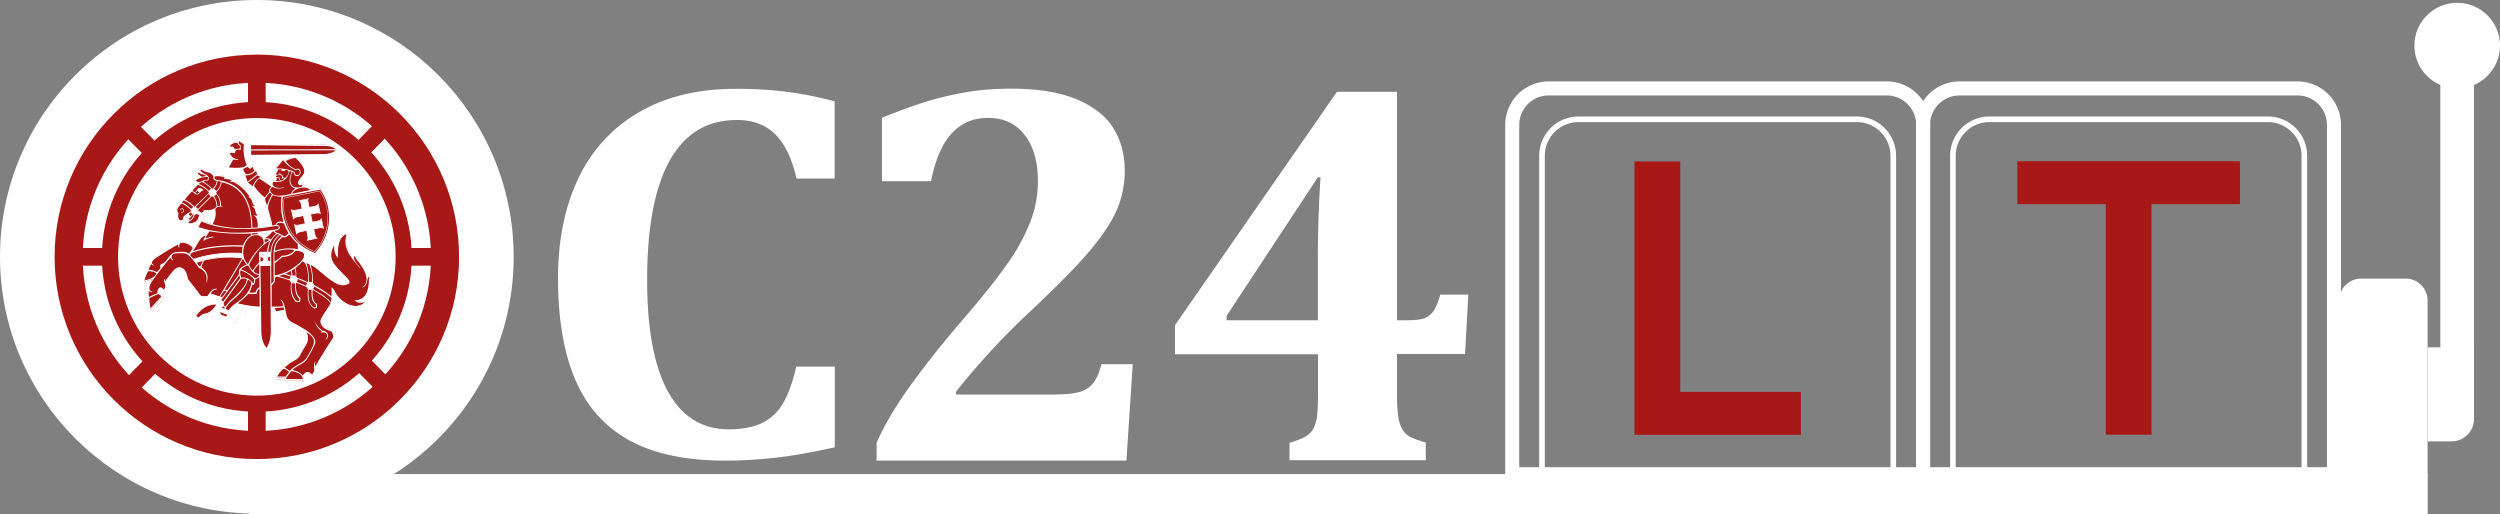
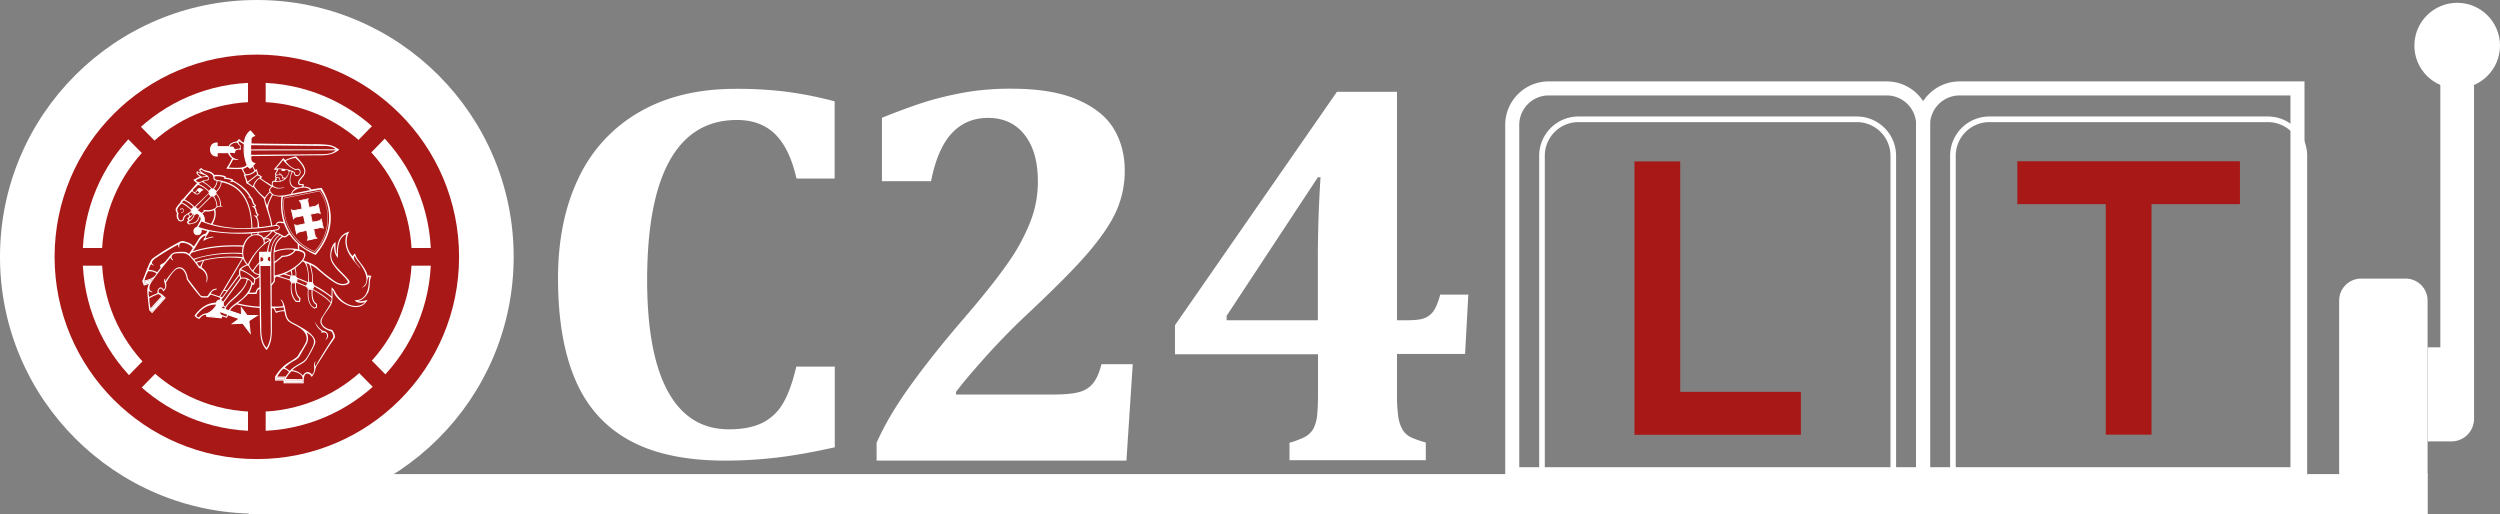
<svg xmlns="http://www.w3.org/2000/svg" id="Нове_лого" data-name="Нове лого" viewBox="0 0 1781.3 366.3">
  <rect x="0" y="0" width="1781.3" height="366.3" fill="#808080" stroke="none" />
  <defs>
    <style>.cls-1{fill:#fff;}.cls-2,.cls-3{fill:none;stroke:#fff;stroke-miterlimit:10;}.cls-2{stroke-width:4px;}.cls-3{stroke-width:10px;}.cls-4{fill:#a81817;}</style>
  </defs>
  <rect class="cls-1" x="177.3" y="337.8" width="1552.5" height="28.5" />
  <path class="cls-2" d="M1417.5,85h198.4a26,26,0,0,1,26,26V339.6H1391.5V111A26,26,0,0,1,1417.5,85Z" />
-   <path class="cls-3" d="M1396.3,63H1637a26,26,0,0,1,26,26V337.9H1370.2V89A26.1,26.1,0,0,1,1396.3,63Z" />
+   <path class="cls-3" d="M1396.3,63H1637V337.9H1370.2V89A26.1,26.1,0,0,1,1396.3,63Z" />
  <path class="cls-2" d="M1124.7,85H1323a26,26,0,0,1,26,26V339.6H1098.7V111A26,26,0,0,1,1124.7,85Z" />
  <path class="cls-3" d="M1103.5,63h240.8a26,26,0,0,1,26,26V337.9H1077.5V89A26,26,0,0,1,1103.5,63Z" />
  <rect class="cls-1" x="1738.8" y="58" width="24" height="190.5" />
  <path class="cls-1" d="M1682.4,198.5H1714a15.66,15.66,0,0,1,15.7,15.62V339h-63V214.2a15.66,15.66,0,0,1,15.62-15.7Z" />
  <path class="cls-1" d="M1729.8,247.5h33v50.9a16.09,16.09,0,0,1-16.08,16.1H1729.8Z" />
  <circle class="cls-1" cx="1750.8" cy="32.5" r="30.5" />
  <path class="cls-1" d="M750.3,281.1c8.4,0,14.7-.6,18.8-1.8a18.38,18.38,0,0,0,9.8-6.3c2.4-3,4.4-7.5,5.9-13.5h22.3l-4.5,68.7h-178V315.5q8.1-18.45,23.6-40.1T685.8,228q21-24.3,32-40.1a138.91,138.91,0,0,0,16.3-29.8,77.77,77.77,0,0,0,5.4-29c0-14.1-3.2-25.1-9.5-33.1s-15-12-26-12c-10.4,0-18.9,3.6-25.7,10.8s-11.8,18.6-14.9,34.3h-35V83.9c15.8-6.3,28.2-10.7,37.1-13.1a236.61,236.61,0,0,1,26.6-5.7,192.75,192.75,0,0,1,28.5-1.9c19,0,34.6,2.5,46.6,7.6S788,82.7,793.3,91.3s8.1,18.7,8.1,30.2a70.08,70.08,0,0,1-5.7,28.2q-5.7,13.05-19.8,29.7t-47.5,47.8c-10,9.6-19.3,19.3-28,29.1s-15.1,17.4-19.2,22.9v1.9Z" />
  <path class="cls-1" d="M918.7,315.5a59.66,59.66,0,0,0,10.9-4.1,15.25,15.25,0,0,0,6.2-5.9,27,27,0,0,0,2.7-9.7c.4-4,.6-8.9.6-14.9V252.4H837.2V231.7L952.6,65.4h42.8V228.2h5.9c6.2,0,10.6-.4,13.1-1.3a14.11,14.11,0,0,0,6.6-4.7c1.8-2.3,3.6-6.4,5.2-12.3h20l-2.3,42.3H995.4v28.5a108.36,108.36,0,0,0,.9,16.1,25.36,25.36,0,0,0,3.2,9.6,14.43,14.43,0,0,0,6.3,5.4,70.52,70.52,0,0,0,10.1,3.5v12.6H918.8V315.5ZM874,228.2h65V184.3c0-18.4.6-37.7,1.9-58H939L874,225Z" />
  <path class="cls-1" d="M594.7,72.2v55H567.5c-3.2-14.3-8.3-24.8-15.2-31.6s-16-10.1-27.2-10.1q-31.65,0-47.8,28.7t-16.2,85.2q0,52.5,14.8,79.5t43.5,27c9.7,0,17.7-1.6,23.8-4.6a35.25,35.25,0,0,0,14.7-13.9c3.7-6.2,6.8-14.9,9.5-26.2h27.4v57.5q-22,4.95-40.2,7.2a318.41,318.41,0,0,1-37.8,2.3c-27.7,0-50.4-4.7-67.9-14.2s-30.5-23.8-38.8-43-12.5-43.4-12.5-72.7q0-41.1,14.7-71.6a106.2,106.2,0,0,1,43.3-46.9Q484.25,63.3,524,63.3a279.85,279.85,0,0,1,36.6,2.1A269.26,269.26,0,0,1,594.7,72.2Z" />
  <circle class="cls-1" cx="183" cy="183" r="183" />
  <circle class="cls-4" cx="183" cy="183" r="144.1" />
  <circle class="cls-1" cx="183" cy="183" r="124.1" />
  <circle class="cls-4" cx="183" cy="183" r="110.4" />
  <rect class="cls-4" x="176.7" y="54.3" width="12.6" height="257.3" />
  <rect class="cls-4" x="54.3" y="176.7" width="257.3" height="12.6" />
  <polygon class="cls-4" points="279.5 271.7 270.6 280.7 86.5 94.3 95.4 85.3 279.5 271.7" />
  <polygon class="cls-4" points="87.7 271.6 96.5 280.7 278.4 94.4 269.5 85.3 87.7 271.6" />
-   <circle class="cls-1" cx="183" cy="183" r="98.9" />
  <path class="cls-4" d="M1164.58,115h32.6V279.23h86V309.8h-118.6Z" />
  <path class="cls-4" d="M1500.4,145.47h-63V114.9H1596v30.57h-63V309.71h-32.6Z" />
  <path id="path8" class="cls-4" d="M254.24,214.18c11.44-2,7.63-14.77,9.94-17.34a1.87,1.87,0,0,0-2.54.47c-.57-6.19-6.7-10.66-8.83-16a5.72,5.72,0,0,0-1.51,2.23,18.42,18.42,0,0,1-3.66-17.75c-5,1-7.28,6.7-7.4,16.31-1.68-2.34-1.86-5.43-1.91-8.59-2.27,4.06-4.12,8.15-1,13.84a70,70,0,0,0,8.52,9.63c1.17,1.3,4.06,3.42,1.59,5a10.07,10.07,0,0,1-8.2-.85,81.69,81.69,0,0,1-13.6-10.58,34.07,34.07,0,0,0-10.19-4.94c1.4-2.34,3.07-4.72.08-6.52l-2.94-1v-4.37a55.26,55.26,0,0,0,11.93,6.84c12.16-12.89,14.16-29.34,4.3-46.39l-7.08,1.2c-1.09-1.84-3.48-2.26-6.05-2.47a1.94,1.94,0,0,0,.24-1.71c-6.67.92-1.14-4.72-.14-6.07,1.83-2.48,1.67-4.4.43-6.58a31.63,31.63,0,0,0-5.31-6.65,19.27,19.27,0,0,0-7.88,2.39l-1.51-1c-1.83,2.2-3.86,4.75-5.69,6.95a10.19,10.19,0,0,0,2.13,0,8.53,8.53,0,0,1-1.61,3.09.91.91,0,0,0,.4,1.2,1.25,1.25,0,0,0-.08,1.75,5.34,5.34,0,0,1-.66,2.71,1.74,1.74,0,0,0-1.5.31c-.57.45-.9,1.38-.38,3l-.48.24c-3-2-6-3.88-8.62-5.86.37-.22.85-.53,1.22-.74-.93-.53-1.81-1.26-2.74-1.8-.26-1.11-.63-2.22-.89-3.34-.35.19-.64.58-1,.76l-1.76-3.5,1.36-1.51c-2.34-.82-2.68-3.11-2.46-5.81l50.92-.72c4.31-.25,8.28-.91,10.66-3.5-2.46-2.42-6.36-3.4-11.14-3.5l-50.52-.32c-.12-2.57-.15-5.4,2.59-6.2l-3-2.87c-2.53,1.13-3.62,4.81-4.4,8.5-1.24-.64-2.39-1.58-3.64-2.21-.69-.11-.85.67-1.11,1.27a6,6,0,0,0-6.05,3.26h-8.27l-.12-2.66c-6.09.46-5.83,9,0,9.18l.14-2.45,8.21,0a11.27,11.27,0,0,0,2.71,4.38,60.62,60.62,0,0,1-3.42,6.6,82.13,82.13,0,0,0,10.26.48,19.4,19.4,0,0,0,2.34,4.3c-.29.1-.53.21-.83.31a14.55,14.55,0,0,1,1.75,5.34l4.2,3,.69-.31a36.46,36.46,0,0,0,7.61,8.27c1.32,6.7,4.36,13.81,5.33,19.9a73.7,73.7,0,0,1-9.39,1.26,16.7,16.7,0,0,0-1.91-8.11,1.93,1.93,0,0,0,1.67-.88c-2.3-1.91-1.46-4.33-3.1-5.89l.87-1c-1.79-1.26-1.47-4.23-3.42-5.89-4.5-7.58-8.74-9.78-13-11.54,0-.31-.05-.63-.08-1a22.35,22.35,0,0,0-5-1l-.08-1a15.58,15.58,0,0,0-7.8-.72c-1.83-3.33-6.44-2.68-8.83-4.85-2.46.55-.71,2.19.4,3.29-.95-.19-2.46-.83-3.27-1.06-.61,1,.18,2.1,2.39,3.26l-4.22,2.39c.09.86,1,1.55,2.31,2.14l-4.69,5.34-5.49,6.36-2.15,2.39-2.71,3.42c-.87,1.27-.55,2.54.32,3.82-.16,1.7-.61,3.35,1,5.33a2.25,2.25,0,0,0,2.94-.24c.21-.77.42-1.54.64-2.31l2.7-2.22c.51.69,1,1.38,1.52,2.06L134,155.62l.72,1.43-.88.72c-.41,2,1,1.84,2.15,1.35,3.2-.27,5.55-1.67,6.05-5.57a3,3,0,0,1,1.27,3.26c-.85,1.7-1.7,3.39-2.54,5.09a2.71,2.71,0,0,0-2.49,2.51,2.4,2.4,0,0,0,2,2.74,2.78,2.78,0,0,0,2.81-1.43,3,3,0,0,0,.08-2.86l5.33,1.51L147,167.15c-2.17.15-4.07,1.38-5.57,4.22l-3.18,4.85a14.34,14.34,0,0,0-5.37-3.2,9.08,9.08,0,0,0-2.81-.65,6,6,0,0,0-3,1.07L109.59,184a7.23,7.23,0,0,0-2.15,2.87q-2.67,6.65-5.33,13.29c.23.87.47,1.74.71,2.62l4.06-1.11a18.9,18.9,0,0,0-1.21,4.49,24.58,24.58,0,0,0,.12,5.88c.31,2.84.5,5.67.85,8.48.58.67,1.17,1.33,1.75,2l9.07-10.26a10.65,10.65,0,0,0-1.87-1.82,15.08,15.08,0,0,0-2.82-1.6c-.47-2,.27-3.49,1.44-3.58a3,3,0,0,1,2.38,1.51c1.64-1.46,1.92-3.48,1.27-5.89a84.52,84.52,0,0,1,5.64-7.47c1.27-1.49,2-2.46,4.06-2.62,2.31-.18,3.43,1.21,4.44,3a12.68,12.68,0,0,1,1.53,4.91l8.76,11.3a3.17,3.17,0,0,0,2.23,1.36,11.14,11.14,0,0,0,2.94-.08,3.58,3.58,0,0,0,2.23-2.15l7,2.46,1.11.56-.63,1.59a3,3,0,0,0-3.11,2.31c-5.78.39-10.85,3-14.88,8.75l2.47,1.83a6.31,6.31,0,0,1,5.57-3c0,.5.05,1,.08,1.51l10.19,1c.15-.46.31-.91.47-1.36,1.14.32,2.33.74,3.47,1.06.32-.59.59-1.27.91-1.85l8.19,2.86c-1.56,1.17-3.48,2.49-5.05,3.65,2.42-.1,5.19-.36,7.6-.47l5,6.77-1-8.44,5.81-3.58c-2.31-.08-4.62-.06-6.93-.14-1.32-1.85-2.65-3.81-4-5.67l.15,5.25-8.67-2.94a11.72,11.72,0,0,1,5.33-5.17,76.13,76.13,0,0,0,16.71,2.7q.16,8.16.32,16.32c-.06,4.78.89,9.28,4.06,13.12,2.59-3.29,3.54-7.79,3.58-13l-.24-16.55c.86,0,1.75.15,2.07.79.17.34.37.7.59,1.08.9,1.57.67,1.56,2.36,1.17a26,26,0,0,1,4.83-.65,11,11,0,0,0,1.86,6.12,10.42,10.42,0,0,0,5.14,3.64,35.06,35.06,0,0,1,7.66,5.28c1.08,2.36,1.75,4.75.95,7.24-1.7,3-3.36,6.06-5.26,9a8.31,8.31,0,0,1-3,3.28c-5.2,3.15-11,6.8-13.58,12.42-.11.88-.21,1.76-.32,2.63l6-.16v1.83l13.61.08c0-1.43,0-2.86.08-4.3q2-5.07,6-.87a9.22,9.22,0,0,0,2.47-6q6-9.51,12-19a5.81,5.81,0,0,0,1.26-2.82,3.65,3.65,0,0,0-1.14-3.42c-1.23-1.12-3.21-1.63-4.89-2.35a6,6,0,0,1-3.26-4.69c.56-4.52,5.07-8.38,7.32-13.05a40,40,0,0,0,.61-10.14c.44.19,1,.44,1.23.93,3.34,8.1,15.89,16.44,23.16,7.57a9.26,9.26,0,0,1-6.86-.19ZM151,159.72l-5.28-1.61c.38-2.36,0-4.47-1.86-6l2.06-2.16a29.91,29.91,0,0,0,7-.7,14.72,14.72,0,0,1-1.9,10.5Zm36.9,10.11a6.93,6.93,0,0,0-4.1-2.83l.24-1.67,10-1.05A18.36,18.36,0,0,1,187.89,169.83Z" />
  <path id="path10" class="cls-4" d="M202.35,141.18l25.49-5.09c7.56,11.12,8.71,29.83-3.71,43.07-14.93-6-23.56-20.06-21.78-38" />
  <path id="path12" class="cls-4" d="M222.55,202.72c.1-5.4.26-11.19-2-14.83-1.09-.41-1.82-.92-2.92-1.33,2.33,4.22,2.36,9.58,2.16,14.8a94.31,94.31,0,0,0-9-3.73,15.58,15.58,0,0,0-.62-7.15,25.75,25.75,0,0,0,6.4-6.68c.93-1.92,1.09-3.7-1.52-5a11.73,11.73,0,0,0-5-1c-1.16,3.07-4.42,4.43-9.11,4.61l-5.66,4.7q.09,4.82.16,9.63l1.67-.41c3.59,1,7.53,2.22,10.62,3.31-.37,4.51-1,9.54,3.05,15l2.61-.06.15-2.2c-3-3-3.16-7.48-3-11.74q4.91,1.83,9,3.8c-.26,6.41-.22,12.22,4.22,14.9l1.64-.61-.06-2.15c-3-1.26-3.2-5.63-3-10.77,5.91,3.09,10.42,6.4,13.47,10,.26-1.35.51-2.69.77-4a90.38,90.38,0,0,0-14.12-9ZM202,194.78a36,36,0,0,0,5.23-2.41,17,17,0,0,1,.67,4.27c-1.59-.51-4-1.3-5.9-1.86Z" />
  <path id="path14" class="cls-4" d="M181.47,198.62a6.36,6.36,0,0,1-.79,3.74l-1.11-.45a25.37,25.37,0,0,1-2.62,6.7l5.57.06c.34-2,1.29-3.22,2.83-3.62l-.06-9.09a6.91,6.91,0,0,1-3.82,2.66" />
  <path id="path16" class="cls-4" d="M136.22,179.46l-1.28,2.35c1,1.06,1.95,2.12,2.92,3.19,10.2-4.18,22-5.33,34.94-4.21l.57,2.75-17,28c.61.31,1,.62,1.65.94q6.36-8.47,12.73-16.93l.18-3.28a9.77,9.77,0,0,1,5.57-3.55,61.82,61.82,0,0,1,11.72-15.07c-.06-5.84-3.18-6.81-7.16-6.42-4.23,1.19-6.41,4.27-7.64,8.23a100.56,100.56,0,0,0-37.21,4" />
  <path id="path18" class="cls-4" d="M143.38,157.4l-2.58,4.77c15.74,4.91,34.54,5.35,56.12,1.71,4-.92,1.85-3.59-.31-3.2-20.61,3.88-38.26,2.63-53.23-3.28" />
-   <path id="path20" class="cls-4" d="M131.05,142.13l-2,2.11a21.15,21.15,0,0,1,7.21,5c1.45-1.82,3.08-2,4.6-.07,3.33-3.22,6.5-6.53,9.82-9.75.49,0,.86.11,1.34.11a14.19,14.19,0,0,1,2.55,7.69,9.58,9.58,0,0,1,2.59-.66c0-4.2-1.33-7-3.48-8.85.05-.49.11-1,.16-1.46a8.75,8.75,0,0,0,3.73-7.06,4.15,4.15,0,0,0-2.92-.65,7.81,7.81,0,0,1-3.45,6.09,28.47,28.47,0,0,0-7.05-5.48,6,6,0,0,0-3.19,1.66,27.83,27.83,0,0,1,8,5.52c-.05.44-.14.69-.19,1.12-3.38,3.22-7,6.83-10.33,10.05-2.61-2.3-4.94-4.29-7.46-5.4" />
  <path id="path22" class="cls-1" d="M154.48,217.77a20.27,20.27,0,0,1-7.42,6.11c.09.46.18.91.26,1.37l10.06,1.05.42-1.21a4.66,4.66,0,0,1-1.31-3.1l14.08,5.2-4.87,3.46,7.39-.37,5.08,6.93-1-8.45,5.81-3.83-7.07.11L172,219.31l.1,4.94-15.71-5.09c.05-.21.11-.13.32-.13a2.41,2.41,0,1,0-2.52-2.4,2.34,2.34,0,0,0,.3,1.14" />
  <path id="path24" class="cls-1" d="M227.59,162.31l-4.1.88,1,4.52a2.58,2.58,0,0,0,1.47,2l-7.06,1.56a2.7,2.7,0,0,0,.53-2.36l-1-4.69-5.3,1.11a2.88,2.88,0,0,0-1.85,1.34L210,160.18a2.49,2.49,0,0,0,2,.37l5.49-1.09-1.3-5.85-5.14,1a2.86,2.86,0,0,0-1.93,1.43l-1.41-6.44A3.19,3.19,0,0,0,210,150l5.26-1.06-.83-4.18A3.28,3.28,0,0,0,213,143l6.64-1.38a2.55,2.55,0,0,0-.27,2.25l.83,4,4.12-.92a3.23,3.23,0,0,0,2.38-1.54l1.45,6.71a2.77,2.77,0,0,0-2.38-.46l-4.51.93,1.15,5.66,4.64-.94a2.25,2.25,0,0,0,1.88-1.28l1.43,6.51a3.32,3.32,0,0,0-2.77-.23" />
  <path id="path26" class="cls-1" d="M140.85,162.17a2.49,2.49,0,1,1-2.48,2.49,2.49,2.49,0,0,1,2.48-2.49" />
  <path id="path28" class="cls-1" d="M140.13,152c1.85,1,3.4,2.29,3.32,5.22l2.41,1q.21-6.17-4.86-7.87a1.48,1.48,0,0,0,0-.21,2.38,2.38,0,1,0-.88,1.86" />
  <path id="path30" class="cls-1" d="M151.4,134.68a2.39,2.39,0,1,1-2.38,2.39,2.39,2.39,0,0,1,2.38-2.39" />
  <path id="path32" class="cls-1" d="M178.25,119.54c-5.4-2.62-5.84-22.83.06-26.14l2.81,3c-.65.42-2.23.85-2.31,2.7l-.24,14.31c.06,1.62,2.05,2.67,2.83,3Z" />
  <path id="path34" class="cls-1" d="M154.74,110.83c-6.52-.58-5.82-8.53-.12-8.59l0,2.32,11.23.08a6.69,6.69,0,0,1,1.35,3.81l-12.52-.06Z" />
  <path id="path36" class="cls-1" d="M209.19,196.48a2.46,2.46,0,1,1-2.46,2.46,2.46,2.46,0,0,1,2.46-2.46" />
  <path id="path38" class="cls-1" d="M221.06,201.08a2.46,2.46,0,1,1-2.46,2.46,2.46,2.46,0,0,1,2.46-2.46" />
  <path id="path40" class="cls-1" d="M185.3,179.68h7.63c0,.92,0,1.83.07,2.74-3.21,0-3.35,3.78,0,4.08,0,.81-.05,1.63-.07,2.45l-7.66.14c0-.78,0-1.56-.08-2.34,3.78-.4,3.9-4.17.11-4.22,0-.95,0-1.9,0-2.85" />
-   <path id="path42" class="cls-1" d="M137.89,184.73,139.6,187c8.57-2.5,17-5.07,34-3.29-.23-.95-.46-1.9-.7-2.85a82.77,82.77,0,0,0-35,3.92" />
  <path id="path44" class="cls-1" d="M103.1,202.49c-.18-.54-.35-1.09-.53-1.64l6.14-2a17.7,17.7,0,0,1-2,2.47l-3.63,1.22Zm12.52,9,1.33,1.21-8.51,9.59-1.37-1.33S115.62,211.45,115.62,211.45Zm81.58,58.87v-1.41l5.91,0-.45,1.36Zm18.48,2H203.14v-1.46l12.54,0Z" />
  <path id="path46" class="cls-1" d="M224.24,179.39c12.95-13.55,10.89-33.19,3.63-43.48-8.12,1.63-17.39,3.46-25.51,5.1-1.77,9.17,1.39,30.41,21.88,38.38Zm-21.72-38.11,25.26-5C236.41,148.9,235,167.8,224.1,179c-16.58-6.67-23.35-23.14-21.58-37.7Zm24.09,28.52a3.47,3.47,0,0,1-1.9-2.45l-.87-4,3.85-.77a4.41,4.41,0,0,1,3.08.49c-.51-2.51-1.1-5.06-1.61-7.58a4.27,4.27,0,0,1-2.24,1.66c-1.34.35-2.84.58-4.19.85l-1.1-5.17,4.36-.88a3.65,3.65,0,0,1,2.61.79c-.56-2.63-1.16-5.32-1.72-8a3.39,3.39,0,0,1-2.4,1.9c-1.3.29-2.69.57-4,.81l-.79-3.69a3.22,3.22,0,0,1,.43-2.51l-7.47,1.62a3.92,3.92,0,0,1,1.63,2.21c.21,1.18.44,2.37.62,3.56l-4.65.92a4,4,0,0,1-3-.6c.54,2.55,1.21,5.35,1.74,7.9a3.13,3.13,0,0,1,2.32-2c1.53-.22,3.17-.65,4.69-.94l1.18,5.23-4.48,1a4.74,4.74,0,0,1-3.17-.51c.5,2.37,1.14,5.24,1.63,7.61a4.93,4.93,0,0,1,2.48-1.79l4.66-1,.84,4.14a3.78,3.78,0,0,1-.69,3l8.15-1.83Zm-7.84-5.87c-1.84.35-3.68.67-5.51,1a3.61,3.61,0,0,0-1.76,1c-.4-1.71-.73-3.66-1.13-5.38a3.76,3.76,0,0,0,2,.2c1.84-.35,3.67-.76,5.5-1.14-.47-2.16-.95-4.33-1.42-6.49-1.9.42-3.81.78-5.69,1.27a2.74,2.74,0,0,0-1.45,1c-.39-1.7-.78-3.67-1.17-5.37a2.86,2.86,0,0,0,1.62.26c1.94-.39,3.87-.82,5.8-1.23-.29-1.45-.59-2.9-.88-4.35a4.74,4.74,0,0,0-1.09-1.66l5.65-1.19a4.18,4.18,0,0,0-.13,2c.32,1.42.64,2.85.95,4.27l4.41-.9a3.61,3.61,0,0,0,2.13-1.28c.45,1.8.79,3.72,1.24,5.52a3.29,3.29,0,0,0-1.64-.23l-5.24,1.09q.67,3.1,1.33,6.21l4.67-1a4.75,4.75,0,0,0,2-1c.39,1.79.73,3.63,1.12,5.42a4.8,4.8,0,0,0-2-.1l-4.83,1c.32,1.49.61,3,1,4.48a3.79,3.79,0,0,0,1.2,2.07c-1.94.46-4,.9-5.92,1.35a3.3,3.3,0,0,0,.33-2.28c-.29-1.56-.67-3.1-1-4.65ZM262.1,209a17.45,17.45,0,0,0,1.34-6.43c.14-2,.18-4,1.22-5.7a2.65,2.65,0,0,0-2.78-.39c-1.49-6.9-7.78-10.84-8.83-15.87a4.54,4.54,0,0,0-1.77,1.94c-5.13-5.19-5.16-13.28-2.36-17.57-6.67,2.05-8.86,6.67-9,16.22-.88-1.66-.93-4.89-.81-8.78-2.81,2.07-3.76,6.38-3.77,9.55a11.06,11.06,0,0,0,1.7,5.92,41.14,41.14,0,0,0,5.88,7c.57.59,4.86,4.7,4.86,5.78,0,.86-.72,1.12-1.37,1.33-2.64.82-5.18.1-7.65-1.47-1.41-.9-2.75-2-4.11-3-2-1.46-3.86-3-5.76-4.59-1.35-1.1-2.56-2.43-4-3.44-2.3-1.67-5.85-2.9-8.72-4,1.43-2.62,1.69-4.23,1.18-5.32s-2.14-1.8-4.1-2.42c0-1-.14-2.2-.18-3.16a54.7,54.7,0,0,0,11.82,7.05c7.49-8.79,11.12-18,10.78-27.5q-.36-9.92-6.54-20.3c-2.41.32-4.8.71-7.21,1.16-1.35-1.74-3.51-2-5.56-2.06a4.84,4.84,0,0,0-.1-1.89c-.72.17-2.56.36-3-.49-.55-1.07,1.8-3.5,2.39-4.29a8.17,8.17,0,0,0,1.77-3.07,6.19,6.19,0,0,0-.17-3.18,13.08,13.08,0,0,0-2.48-4.25,52.91,52.91,0,0,0-3.83-4.4,37.47,37.47,0,0,0-7.65,2.65,8.38,8.38,0,0,1-1.52-1.44c-2.08,2.77-4.29,5.51-6.74,8.2a10,10,0,0,0,2.32.16,7.57,7.57,0,0,1-1.21,2.45.71.71,0,0,0-.07,1,.51.51,0,0,1,.18.66c-.1.19-.15.21-.24.39a.72.72,0,0,0,.27.9c.2.35-.08.62-.12,1s.08.33-.17.62a.67.67,0,0,0-.17.46c0,.37-.17.36-.51.38a1.86,1.86,0,0,0-.9.23c-.92.53-.77,2.3-.63,3.17-2.74-1.91-5.91-3.43-8-5.35l1.08-.79a13.74,13.74,0,0,0-2.88-1.85,19.49,19.49,0,0,0-1.18-3.75c-.35.2-.74.48-1.09.68-.43-.93-.81-1.94-1.24-2.87.59-.66,1.18-1.36,1.77-2.08-2.86-.31-3.62-2.14-2.95-5,16.49,0,32.87-.52,49.36-.52a30.07,30.07,0,0,0,5.94-.58,16.53,16.53,0,0,0,7.12-3.42,20.48,20.48,0,0,0-3.81-2.33,14.09,14.09,0,0,0-3.31-1.07,89.36,89.36,0,0,0-12.36-.53l-30-.34-13-.19c0-.66,0-1.33,0-2,0-1.18-.18-1.74.84-2.48a5.15,5.15,0,0,1,2-.83l-3.61-4.1a11.65,11.65,0,0,0-4.6,8.66,3.71,3.71,0,0,1-2.51-1.62c-.53-.54-1.23-.89-1.81-.17a8.27,8.27,0,0,0-.62,1c-2.55.5-5.31,1.28-5.92,3.44h-7.9v-2.58c-2.74-.06-4.33.91-5.06,2.85a6,6,0,0,0,.12,4.59c.68,1.53,2.09,2.56,4.94,2.63v-2.47h7.37a10.08,10.08,0,0,0,2.57,3.44.57.57,0,0,1,.14.56,42,42,0,0,1-3.75,6.63c-.26.23-.21.37.17.42a94.81,94.81,0,0,0,10.07.24.67.67,0,0,1,.7.38,20.09,20.09,0,0,0,1.92,3.45,3.91,3.91,0,0,1-.64.49,18.5,18.5,0,0,1,1.91,5.83,22.42,22.42,0,0,1,4.52,3l.53-.29a54.54,54.54,0,0,0,6.94,7.73,2.3,2.3,0,0,1,.68,1.35q.31,1.49.72,2.94c1.1,3.9,4.11,11.88,4.15,15.43-2.86.45-5.64.91-8.44,1.1-.14-2.58-.41-5.39-1.59-7.28a6.6,6.6,0,0,0,1.32-1.58c-2.16-1.75-1-3.7-2.64-5.4a5.61,5.61,0,0,0,.76-1.29c-2.33-1.19-1.71-4.7-3.68-5.94-2.4-5.34-8-9.21-13-11.91a1.25,1.25,0,0,0,.07-.66,21.32,21.32,0,0,0-5.07-1.22,2.9,2.9,0,0,0-.19-1,19.34,19.34,0,0,0-7.92-.88,7.47,7.47,0,0,0-2.83-2.33c-2.13-.95-4.84-.61-6.39-2.65a4.48,4.48,0,0,0-1.44,1c-.51.68.72,1.84,1.09,2.41a12.38,12.38,0,0,1-2.7-1.13,1.78,1.78,0,0,0-.17,2,10.49,10.49,0,0,0,2.08,1.8c-1.47.73-3.09,1.62-4.56,2.35a7.6,7.6,0,0,0,2.62,2.25c-3.31,3.83-6.67,7.58-10,11.4a4.37,4.37,0,0,0-2,2.77,14.45,14.45,0,0,0-3,3.76,2.74,2.74,0,0,0,.22,2.7,2,2,0,0,1,.28,1.84,5.23,5.23,0,0,0,.84,3.74,2.23,2.23,0,0,0,2.93,1,1.81,1.81,0,0,0,1.43-1.53,4.55,4.55,0,0,1,2.75-3.31,6.59,6.59,0,0,1,1,1.43c0,.33-1.21,1.16-1.47,1.39l.61,1c.16.27.22.42,0,.64-.75.66-.94.87-.54,1.68a1.54,1.54,0,0,0,2.1.86c1.24-.42,2.54-.41,3.78-1.12,1.79-1,2.38-2.47,2.87-4.44,1,1.14,1.06,2.28-.37,4.56-.52,1-1.09,1.93-1.57,2.9a3.14,3.14,0,0,0-2.14,4.43,2.74,2.74,0,0,0,2.65,1.52,3,3,0,0,0,2.18-1,3.47,3.47,0,0,0,.64-3l4,1c-.31.59-.61,1.18-.91,1.77a8,8,0,0,0-5.33,4.15,41.76,41.76,0,0,1-3.35,5.06c-2.07-2.29-4.15-2.86-6.22-3.49a4.08,4.08,0,0,0-3.53.11,149,149,0,0,0-19.57,12,7.14,7.14,0,0,0-1.52,2c-.53,1-1,2.07-1.41,3.09-1.53,3.38-2.84,7.44-4.44,11.05.4,1.12.79,2.07,1.18,3.19l3.51-1.18a24,24,0,0,0-1,3.48c-.31,2.91.69,9.16,1.25,15.18.73.7,1.39,1.46,2.12,2.15q4.86-5.43,9.73-10.87a23.28,23.28,0,0,0-3-2.74c-.6-.47-1.18-.5-1.75-.9s-.41-1.26-.25-1.83c.53-1.79,2.5-1.65,3.14.82a5.4,5.4,0,0,0,2.27-4.4c0-.59-.21-1.17-.16-1.75a1.32,1.32,0,0,1,.46-.91c1.26-2.12,3.61-6.14,6.09-8.14a4.63,4.63,0,0,1,2.58-1.18c1.9-.1,3.24,1.26,4.12,2.82a13.83,13.83,0,0,1,1.46,4.91,122,122,0,0,0,9,11.64c.9,1,1.27,1.42,2.74,1.4l3-.05a1.88,1.88,0,0,0,.52-.2,7.43,7.43,0,0,0,1.39-1.51,1,1,0,0,1,.8-.31c2.75,1.06,5,1.61,5.91,2.11.76.41.42.85,0,1.42a2.67,2.67,0,0,0-2.57,2.09c-6,.29-10.7,3.46-14.52,8.32-.54.69-1,1.09-.18,1.72A6.9,6.9,0,0,0,142,227.3c.93-1.24,3-3.48,4.89-2.89,0,.39,0,1,.08,1.4l11,1.07.31-1.42,3.4,1c.26-.51.59-1.27.84-1.78l7.28,2.49-5.3,3.87,8.37-.31,5.9,7.85-1.08-9.88,6.68-4.23-8.11,0-4.68-6.27.08,5.68L164,221.2c.78-1.75,2.76-3.16,4.69-4.29A95,95,0,0,0,185,219.45c.17,5.08.18,10.26.35,15.34.18,5.38.67,10.46,4.59,14.6,3.23-3.64,3.79-9.83,3.79-14.47V219.54c1.09-.09,1.55.58,2.09,1.82.42,1,.43,1.86,1.77,1.3a11.13,11.13,0,0,1,4.3-.9c.78,0,.9.26,1,1.07a13.51,13.51,0,0,0,1.45,4.58,5.51,5.51,0,0,0,1.53,1.76c1.85,1.41,4.28,2.36,6.63,3.77,2.91,1.75,6,4.52,6,8.21a7.07,7.07,0,0,1-.15,1.42,7.52,7.52,0,0,1-.56,1.63,56.13,56.13,0,0,1-2.92,5.08c-.33.49-.66,1-1,1.47-.53.79-.91,1.59-1.37,2.41a5.21,5.21,0,0,1-1.58,1.71c-1.9,1.38-4.21,2.74-6.37,4.14a28.13,28.13,0,0,0-5.79,5.43,33.72,33.72,0,0,0-2.77,3.94c0,.94,0,1.88.07,2.82h6l0,1.94h14.39a19.26,19.26,0,0,1,0-3.14c.17-1.6.66-4.13,2.86-3.82a3.88,3.88,0,0,1,2.75,2.44,12.24,12.24,0,0,0,2.64-5.32,8.87,8.87,0,0,1,1.52-3.77c3.12-4.6,5.91-9.42,9.07-14.11.9-1.26,1.75-2.53,2.63-3.8a3.21,3.21,0,0,0,.75-1.48c.15-1.3-.9-3.39-1.54-4.47-.52-.84-1.4-.75-2.25-1a9.08,9.08,0,0,1-2.35-.93c-1.7-1-3.6-2.74-3.44-4.86a6.76,6.76,0,0,1,.84-2.58c1.57-3.1,4-5.87,5.82-9,1.08-1.87,1-3.09,1.12-5.15a46.32,46.32,0,0,0,0-5c0-.26.13-.38.39-.16a1.44,1.44,0,0,1,.39.78,12.62,12.62,0,0,0,2.88,4.62,18.4,18.4,0,0,0,5.57,4.33c5.59,3,12.3,3.44,15.78-3.14a15.09,15.09,0,0,1-6.87,1,10.47,10.47,0,0,0,6.85-5.64Zm-41.68-20.58a29.16,29.16,0,0,1,1.93,12.72A3.26,3.26,0,0,0,220,201a35.06,35.06,0,0,0-1.68-13.53A16,16,0,0,1,220.42,188.42Zm.62,17.5a2.23,2.23,0,1,1,2.22-2.23A2.22,2.22,0,0,1,221,205.92Zm.92.52c0,4.57.07,8.64,3.25,10.69,0,.57-.1,1-.1,1.54l-1.27.44c-3.9-2.25-4.29-7.33-4-12.85a4.12,4.12,0,0,0,2.15.18Zm-3.71-2.77c-2.26-1-4.49-1.91-6.81-2.79a3,3,0,0,0,.6-2.13c2.28.93,4.77,2,7.05,2.93A2.49,2.49,0,0,0,218.25,203.67Zm.26-13.43a27.91,27.91,0,0,1,.87,10.8c-2.58-1.24-5-2.16-7.65-3.17A3,3,0,0,0,211,197a13.82,13.82,0,0,0-.56-6.09,30.84,30.84,0,0,0,5.12-4.65c1.92.6,2.39,2.26,2.93,4Zm-5.32,22.53c0,.56-.07,1.11-.1,1.67-.74-.06-1.37-.14-2.11-.2-2.62-3.12-3.75-7.24-3.1-12.58a3.3,3.3,0,0,0,2.35.14c-.12,5.46.63,8.84,3,11Zm-4-11.53a2.13,2.13,0,1,1,2.12-2.12A2.12,2.12,0,0,1,209.2,201.24Zm-2-4.15a3.39,3.39,0,0,0-.83,2c-2.5-.86-5.12-1.64-7.62-2.51a19.88,19.88,0,0,0,3.35-1.09C203.66,196,205.56,196.54,207.16,197.09ZM203.23,195c1.41-.54,2.57-1.29,3.88-1.9a8.26,8.26,0,0,1,.48,3.41C206.1,195.9,204.72,195.54,203.23,195Zm4.59-2.31a20.58,20.58,0,0,0,2.07-1.29,10.45,10.45,0,0,1,.66,5.26,3.29,3.29,0,0,0-2.26-.28,13.35,13.35,0,0,0-.47-3.69ZM213.25,179c1.94.45,3.29,1,3.4,2.56.22,3.12-3.61,6.24-5.77,7.94a34.1,34.1,0,0,1-15.17,6.75c0-2.89,0-5.77,0-8.66l5.57-4.53c3.75-.11,7-1.13,9.26-4.43a14.79,14.79,0,0,1,2.75.37Zm-73.68,7.57-1.07-1.48c7.36-3.47,25.59-5.16,34-4l.45,2.09a87.14,87.14,0,0,0-33.36,3.41Zm5.07-.62a20.08,20.08,0,0,0-1.89,4c-1.28-.49-1.71-1.7-2.47-2.72A32.43,32.43,0,0,1,144.64,186Zm27.82-5.69a94.86,94.86,0,0,0-34.52,4.17c-.86-.95-1.58-1.65-2.49-2.72a15.3,15.3,0,0,0,1-1.54c11.82-4,24-4.93,36.48-4.4a15.91,15.91,0,0,0-.42,4.49Zm-2.05,15-8.52,11.47-1.91-.13,13.17-22.32a14.16,14.16,0,0,0,2.69,4.28,13.27,13.27,0,0,0-5.18,3.25,9.13,9.13,0,0,0-.25,3.45Zm-8.87,12.12-3.3,4.43-1.35-.51,2.7-4.09Zm9.08-11.23a10.6,10.6,0,0,0,.56,1.86L159,214.94a3.65,3.65,0,0,0-1.39-1.11c4.34-5.91,8.64-11.75,13-17.66ZM159,218.29l1.18.73-.52.92-1.69-.75a4.53,4.53,0,0,0,1-.9Zm.41-.8a4,4,0,0,0,0-1.79l12.26-17a5.47,5.47,0,0,1,4.21.35c-.52,3.21-2.37,5.75-4.5,8.16a63,63,0,0,1-5.42,5.3,28.53,28.53,0,0,0-5.39,5.94c-.41-.33-.78-.66-1.19-1ZM172,197.86a8.21,8.21,0,0,1-.69-5.24,23.56,23.56,0,0,1,9.64,6.16,4.3,4.3,0,0,1-.43,3.23c-3-3.92-5.81-4.57-8.52-4.15Zm7.79,4.92,1,.27a6.45,6.45,0,0,0,1-3.9,11.73,11.73,0,0,0,3-1.72l.09,7.29c-1.36.49-2.28,1.68-2.78,3.57a14,14,0,0,1-4.47.17A25.77,25.77,0,0,0,179.8,202.78Zm5-6.76a4.57,4.57,0,0,1-3,2.25,37.44,37.44,0,0,0-10-6.38,9.72,9.72,0,0,1,5-2.81C178.58,192.39,180.55,195.54,184.83,196Zm-4.12-2.75a23.36,23.36,0,0,1,4.06-5.33c0,2.37,0,4.86.06,7.23A5.2,5.2,0,0,1,180.71,193.27Zm-4.07-5a11.41,11.41,0,0,1-3.2-6.81c-.76-5.87,3.05-15.14,10.4-13.76,2.45.46,4.32,2.46,4.1,6a49.61,49.61,0,0,0-11.3,14.61Zm2.94-22c1.32-.15,2.61-.26,4-.4,0,.38-.1.62-.14,1a11.2,11.2,0,0,0-3.76.56c0-.37,0-.77-.06-1.15Zm8.35,3.18a5.93,5.93,0,0,0-3.72-2.49c.06-.33.12-.78.19-1.11l8.93-1a18.72,18.72,0,0,1-5.4,4.62Zm.6.44A15.76,15.76,0,0,0,194,165l.93-.1a6.07,6.07,0,0,0,1.79,1.56,27.41,27.41,0,0,0-3.77,4.3c-1.21-1.28-2.81-1.09-4.43-.86Zm3.57,1.14a19.45,19.45,0,0,0-3.39,2,10,10,0,0,0-.32-2.31C189.72,170.35,191.05,170.2,192.1,171.05Zm5.26-4.3a3.93,3.93,0,0,1,1.66.69c-3.46,2.23-5.48,6.27-6.3,12l-1.55,0c.4-5.08,2-9.43,6.19-12.63Zm1.63-.32c-1.05-.51-2.53-.69-3.19-1.69-.18-.32-.25-.59.43-.5a3.14,3.14,0,0,0,2.34-.68c1.91-1.52.16-3.19-1.51-3.29a2.31,2.31,0,0,1,2.8-1.44l2.48.33a40.38,40.38,0,0,0,3.46,7.14c-1.37.59-2.07,2.71-4,1.72a30.42,30.42,0,0,0-2.81-1.59Zm7.42.76a38.59,38.59,0,0,0,5.75,6.56c.05,1.21.1,2.61.15,3.83A32,32,0,0,0,196,178.66q-.15-5.81,5.61-9.88c2,1.38,3.34-1.25,4.82-1.59Zm-3.5,10.68c.78-.07,6.25-.44,6.53.55.15.52-.73,1.19-1.08,1.48a11.73,11.73,0,0,1-7.44,2.3,38.6,38.6,0,0,1-5.31,4.3l-.12-6.61a22.07,22.07,0,0,1,7.42-2Zm25.31-42.76c7.14,9.53,10.89,29-3.71,45.18-18.78-7-25-25.37-22.88-40l26.59-5.17Zm-7.27.36-12.73,2.58C209.07,134,218.57,132,221,135.47Zm-10.38-22.92c2.28,2.23,4.6,4.41,6,7.88a4.45,4.45,0,0,1-.93,4.65c-.7.92-1.55,1.79-2.22,2.75-.78,1.12-1.91,3.35.07,4a6.19,6.19,0,0,0,2.09.14c.11,1.22-1.51,1.38-2.52,1.53-6.52,1-7.5-5.47-4.54-10.86a1.52,1.52,0,0,1,1,.5,2.31,2.31,0,0,0,1.11,2.15,2.29,2.29,0,0,0,3-.94,2.72,2.72,0,0,0-.19-3.68,2.2,2.2,0,0,0-2.56-.06,14.62,14.62,0,0,1-7.26-5.85A19.91,19.91,0,0,1,210.57,112.55ZM196.67,120a67.55,67.55,0,0,0,5-5.93,23.69,23.69,0,0,0,9.09,7.23,1.9,1.9,0,0,1,2-.25,1.87,1.87,0,0,1,.59,2.69,1.76,1.76,0,0,1-2.42.9,2,2,0,0,1-.88-2c-3.31-1.86-7.82-2.72-13.37-2.64Zm.32,3.3a10.52,10.52,0,0,0,1.3-2.68c.77,0,1.7,0,2.47,0-.53.79-.17,1.09.4,1.2a9.35,9.35,0,0,0,1.44,0c.46,0,.85-.12.83-.3s-.46-.27-.63-.33c0-.08.09-.17.14-.26.93.12,2.32.11,2.68,1.19.5,1.5-1.58,4.07-2.66,4.82a1.52,1.52,0,0,0-1.38-.56c-.05-1.26-.52-2.15-1.93-2.24a.87.87,0,0,0-.31-1.06c-.38-.17-.5.08-.31.25.46.51.34.86.07,1s-.63-.09-1,0l-.48.14a.76.76,0,0,1-.76-.15C196.56,124,196.75,123.6,197,123.27Zm-.25,2.16a1.13,1.13,0,0,1,.72-.5,6.06,6.06,0,0,1,2.16-.19c1.48.21,1.56,1.22,1.3,2.3,0,.14-.24.52,0,.58s.29-.47.34-.55c.13-.26.4-.27.77-.13s.33.43.11.73a3,3,0,0,1-1.34.92,1.05,1.05,0,0,1-1-.14,1.75,1.75,0,0,1-.51-1.1c-.09-.76.1-1-.82-1-.47,0-2.33.1-1.75-.93Zm.27,1.91c-.08-.49.45-.6,1-.54.8.09.89.33.95.75a1.47,1.47,0,0,0,.45,1c.26.57-.86.6-1.19.6s-1.3-.05-1.51-.47c-.08-.16,0-.32.35-.47.15-.1.24-.19.25-.29S197,127.57,197,127.34Zm-1.18,6.47c1.86.84,4.17.35,6.41.08.38-.15.37-.27,0-.34-2.48.34-5,.6-7-.76a2,2,0,0,1-.2-3.33c6.4,1.09,9.82-1.94,11.38-7.61a5.2,5.2,0,0,1,1.42.55c-2.77,7.09-1.46,10.66,2.63,11.81a7.56,7.56,0,0,0-3.07,3.91c-10,2.52-12.86.93-14.42-1.39-.93-1.39-.42-2.18.41-3,1-1,1.31-.39,2.43.12Zm34.28-24-51.16.47,0-3.11c20,0,40.22-.13,60.25-.1-2.35,2.25-6,2.71-9.07,2.74ZM231,104c2.77,0,6,.31,8.1,2.36l-60.17.07v-3L231,104Zm-52.82-9.75,2.25,2.25a3.5,3.5,0,0,0-2.25,3.44l.09,13.34a3.54,3.54,0,0,0,2.33,3.44l-2.25,2.38C173.41,116.58,172.76,97.33,178.18,94.26Zm-9.34,7.58a1.14,1.14,0,0,1,.65.5c.22.36.33.8.86,1,.78.36.91,2.52.05,2.61a8.7,8.7,0,0,0-1.84.18c-.63.15-1.11.5-1.53-.28s-.73-1.31-1.5-1.34l-1.93-.06c.84-1.71,3.6-3.15,5.24-2.66Zm-14.47,8.56a3.68,3.68,0,0,1-3.76-4.13,3.48,3.48,0,0,1,3.76-3.41Zm.59-2.26v-3h10.8a4.61,4.61,0,0,1,1,3Zm8,11.27c1.09-1.86,2.12-3.84,3.2-5.7a12.37,12.37,0,0,0,3.54.09l.09-.34c-3.67-.2-4.82-2-5.81-3.82-.42-.58-.31-.83.34-.73L166,109l.66,0c.44.31.65.28.75.1a6.5,6.5,0,0,0,.19-1c.35-1.14,1.4-1.69,3.56-1.42.48,0,.55-.19.46-.51a6.6,6.6,0,0,1-.08-2.72,2.3,2.3,0,0,1-1.34-1.32c-.38-.91-.16-1.81.66-1.15.44.33.89.63,1.35.91.2.12.42.25.64.36,1.2.65.8,1,.76,2.32a29.52,29.52,0,0,0,2.12,12.9c-1.63,2.56-7.34,2.21-12.8,1.87Zm10.2,1a18.44,18.44,0,0,0,3.2-1.61,8.38,8.38,0,0,0,1.82,1.53,10.69,10.69,0,0,0,1.76-1.45l1.32,2.83a8.22,8.22,0,0,1-6.09,2.46,13.19,13.19,0,0,1-2-3.76Zm1.57,4.61a10.75,10.75,0,0,0,7.76-3.27,8.36,8.36,0,0,1,.61,2.59l-6.74,5.19a34.28,34.28,0,0,0-1.63-4.51Zm5.4,7.8a30.25,30.25,0,0,0-3.47-2.61l6.69-5.27a8.23,8.23,0,0,1,2.21,1.17,11.49,11.49,0,0,0-5.43,6.71Zm.89-.36a10.67,10.67,0,0,1,3.86-5.27c2.73,2,5.6,3.88,8.44,5.8-1.12,1.23-2.11,2.2-1.23,3.57a24.19,24.19,0,0,0-3.39,4.16,35.26,35.26,0,0,1-7.68-8.26Zm7.83,9.31a21.58,21.58,0,0,1,3.5-4.62,6.38,6.38,0,0,0,1.36,1.49,46.54,46.54,0,0,0-3.4,7.58,13.17,13.17,0,0,1-1.46-4.45Zm2.4,7.84c-1-3.35,1.6-7.78,3.15-10.6a15.88,15.88,0,0,0,6.16,1.13,44.38,44.38,0,0,0,1.44,18c-1.39,0-2.62-.64-4,0a2.52,2.52,0,0,0-1.27,1.38c-.27,1.06-2,1.06-2.75,1.18-.51-4-1.8-7.49-2.73-11.1ZM153,125.69a14.78,14.78,0,0,1,6.91.7,2.26,2.26,0,0,1-.29,1.1,13.69,13.69,0,0,1,5.34.93c-.24.78-.94.93-1.57,1.17,1,.15,1.84-.23,2.83.08a12.42,12.42,0,0,1,2.92,1.67,30.39,30.39,0,0,1,8.76,8.87,2.88,2.88,0,0,0-1.33.08,4,4,0,0,1,2.53,2c.62,1.33.88,3.62,2.49,4.22a1.73,1.73,0,0,1-2.22,0c.09.94,2,1,2.46,3.29.25,1.29.49,2.73,1.59,3.28-.38,1.35-1.77.1-2.79.42,3.06,1.49,2.93,4.9,3,8.51l-3.79.27c-.55-22.56-10.07-31.53-23.88-33.88C154.4,128.18,152.27,128,153,125.69Zm-11.78,23.86c3.14-3.17,6.39-6.37,9.53-9.54a2.73,2.73,0,0,0,.64.07,3.15,3.15,0,0,0,.44,0,10.58,10.58,0,0,1,2.38,7.25c-2.13,2.39-5.44,2.8-9.41,2.12a1.24,1.24,0,0,0,.62.75l-1.71,1.53c-.76-.52-1.6-1-2.36-1.4a1.33,1.33,0,0,0-.13-.75Zm-1.63-1.82-.27-.14,9.37-9.47a1.24,1.24,0,0,0,.1.2,2.77,2.77,0,0,0,1.35,1.47L141,149a2.53,2.53,0,0,0-.31-.42,2.7,2.7,0,0,0-1.1-.82Zm1.1,2.53a2.11,2.11,0,0,1-2.12,2.11h-.18a2.11,2.11,0,1,1,1.63-3.65h0a2.08,2.08,0,0,1,.66,1.53Zm11.95-15.49a3.61,3.61,0,0,0-.42-.16,8,8,0,0,0,2.68-5.5,3.89,3.89,0,0,1,2.45.49c-.08,2.6-1.41,4.7-3.35,6.59a2.52,2.52,0,0,0-1.36-1.42Zm4.11,11.85c-.64.15-1.27.29-1.87.45a13.49,13.49,0,0,0-2.39-7.21,2.83,2.83,0,0,0,1.47-1.48,11,11,0,0,1,2.79,8.24Zm-3.31-9.34a2.06,2.06,0,0,1-4.11,0,2,2,0,0,1,.53-1.37,2.6,2.6,0,0,1,1.42-.68h.11A2.05,2.05,0,0,1,153.44,137.28Zm-4.59-1.19a21.31,21.31,0,0,0-7.18-5,3.63,3.63,0,0,1,2.48-1.38,22,22,0,0,1,6.38,4.89A2.83,2.83,0,0,0,148.85,136.09Zm-2.66,14.51a11.73,11.73,0,0,0,6.18-.85c1.09,3.46-.24,6.81-2,9.72-1.38-.45-2.95-.89-4.27-1.46,0-2.14-.38-4.3-1.88-5.75.56-.5,1.37-1.16,1.93-1.66Zm7.1-1.48c.92-1.44,2.7-2.24,5.7-1.84l-1.62-.76a11.64,11.64,0,0,0-3.23-8.72,3,3,0,0,0,.05-.52,2.18,2.18,0,0,0,0-.44,11.3,11.3,0,0,0,3.76-7c15.36,3.24,20.89,16.26,21.17,32.53a82.06,82.06,0,0,1-27.67-2.62c1.85-3.4,2.87-7,1.88-10.64Zm-10.42-27.73a.49.49,0,0,1,.2-.44c.4-.28.77.11,1.09.33a10.6,10.6,0,0,0,3.9,1.55,6,6,0,0,1,3.47,2,2.32,2.32,0,0,1,.46,1.25,3.91,3.91,0,0,0,.52,2.06c.36.43.87.4,1.32.53a1.18,1.18,0,0,1,.56.34,7.9,7.9,0,0,1-3,5.5h-.12a28.74,28.74,0,0,0-6.23-5,3.15,3.15,0,0,1,2.56-.88,1.36,1.36,0,0,0,1.25-1.48,3.42,3.42,0,0,0-1.74-2.55,16.18,16.18,0,0,1-3.68-2.3,1.68,1.68,0,0,1-.6-.87Zm-1.77,2.51c-.39-.51-.3-1.07.5-.8,1.51,1,4.21,1.32,5.36,2.27l-3.05.58A10.58,10.58,0,0,1,141.1,123.9Zm-1.22,4.88c-.23-.23-.27-.42,0-.55A16.11,16.11,0,0,1,147,126a1.29,1.29,0,0,1,1.09.41,1,1,0,0,1,0,1.34,1.25,1.25,0,0,1-.87.37,8.47,8.47,0,0,0-3,.83,13,13,0,0,1-2.28.85,2.63,2.63,0,0,1-2.1-1Zm-3,7.47c1.79,1.84,3.67,3.64,5.77,1a4.37,4.37,0,0,1,1.9-1.61c.53-.18.58-.19.06-.59-1.38-1-2.38-1.3-3.24-.89-.71.35-1.08,1.48-1.84,2.26a1.17,1.17,0,0,1-1.93-.15c-.58-1,.94-2,1.56-2.66s1.32-1.3,1.95-1.94a19,19,0,0,1,7.58,5.09,3.07,3.07,0,0,0,0,.53c0,.11,0,.22,0,.32-3.26,3.2-6.84,6.52-10.09,9.72a22.2,22.2,0,0,0-6.91-5.07,43.73,43.73,0,0,1,5.22-6Zm2.17.94a2.8,2.8,0,0,0,1.66-1.42,1.78,1.78,0,0,0,1.51,1.14C140.71,138.61,139.76,138.19,139,137.19Zm-7.89,5.66a20.18,20.18,0,0,1,6.69,4.79,2.74,2.74,0,0,0-1.59,1.28c-2.46-2.29-4.79-4-6.66-4.56A3.15,3.15,0,0,1,131.11,142.85Zm2.54,9.24c-1.46.89-3,1.71-3.2,3.46a1.7,1.7,0,0,1-1.32,1.47,1.39,1.39,0,0,1-1.37-.54,4.32,4.32,0,0,1-.77-3.6c.1-.92.36-.65-.19-1.48a3.11,3.11,0,0,1-.07-3.29,14.21,14.21,0,0,1,2.22-2.72c.39-.45.8-.33,1.28-.07a32,32,0,0,1,5.72,4.21,2.84,2.84,0,0,0-.1.72,3.13,3.13,0,0,0,0,.44c-.73.47-1.49.93-2.24,1.4Zm.76.55a8.16,8.16,0,0,1,1.67-1.32,2.68,2.68,0,0,0,1.06,1.24,6,6,0,0,1-1.63,1.47A11,11,0,0,0,134.41,152.64Zm3.11.12a1.89,1.89,0,0,0,.48.21,6.45,6.45,0,0,1-2.65,3.75,1.16,1.16,0,0,1-.82-.89A15.85,15.85,0,0,0,137.52,152.76Zm.6,5.78c-.75.25-1.55.41-2.31.62a1.38,1.38,0,0,1-.94,0,.79.79,0,0,1-.54-.91c.1-.35.49-.45.78-.6a7.62,7.62,0,0,0,3.57-4.65,4.35,4.35,0,0,0,1.64-.6,4.06,4.06,0,0,1,1.43,1.14C141.23,156.53,139.83,158,138.12,158.54Zm2.55-6.4a4.18,4.18,0,0,0,.63-1.18,6.23,6.23,0,0,1,4.21,6.8,12,12,0,0,1-1.66-.63A6.12,6.12,0,0,0,140.67,152.14Zm.17,14.85a2.15,2.15,0,1,1,2.15-2.15A2.14,2.14,0,0,1,140.84,167Zm.5-5.21c.71-1.28,1.46-2.69,2.17-4,14.73,6.53,35.49,6.33,51.54,3.42,1-.15,2.49-.57,3.27.29a.86.86,0,0,1,.05,1.22c-.56.79-2.24.88-3.18,1-23.25,3.38-40.92,2.65-53.85-2Zm5,6c0,1.25-1.46,2.32-1.48,3.92a16.91,16.91,0,0,1,7.56-2.67c-1.6-1.18-4.15.78-6,.62.44-1.78,2-3,2.61-4.81A153.61,153.61,0,0,0,179,166.4c0,.42.05.81.09,1.23-2.92,1.31-4.7,4-5.93,7.26-12.87-.52-25.2.52-36,4.22,3.14-3.49,5.23-10.49,9.27-11.29Zm-38.72,20.41a3.27,3.27,0,0,0,1.61.9c.46.08.5-.16.12-.3-2.37-1.38-.39-3.49,1-4.49a182.19,182.19,0,0,1,16.42-10c.08.4.15.81.27,1.22.05.17.34,1.21.64.74a.68.68,0,0,0,0-.56c-.31-2.7,1.7-3,3.76-2.52a9.54,9.54,0,0,1,5.91,3.58c-.91,1.39-1.81,2.78-2.72,4.16a5.77,5.77,0,0,0-3.93-1.48,32.16,32.16,0,0,0-4.86.18c-1.77.21-3,.54-4.18,1.92s-2.37,3-3.52,4.35a8.64,8.64,0,0,1-1.6,1.52c-.62.42-1.36.53-1.93,1a1.28,1.28,0,0,0-.55,1.25c.08.53.47.84.15,1.39a6.17,6.17,0,0,1-.59.74c-.58.71-1.13,1.42-1.73,2.13a14.38,14.38,0,0,0-6.08-1.72,18.51,18.51,0,0,1,1.78-4Zm-2.09,5.06c2.23,0,4.39.21,5.89,1.71-2.06,3.35-4.77,3.83-8.55,4.92a25.78,25.78,0,0,1,2.66-6.63Zm-2.45,9.2c-.18-.54-.35-1.09-.53-1.64l6.14-2a17.7,17.7,0,0,1-2,2.47l-3.63,1.22Zm12.52,9,1.33,1.21-8.51,9.59-1.37-1.33S115.62,211.45,115.62,211.45Zm-.62-.36c-2.55,2.82-5.23,5.75-7.78,8.57a40,40,0,0,1-.85-7.14,55.79,55.79,0,0,1,6.41-3,8.19,8.19,0,0,1,2.22,1.6Zm41.32.07c-2-.66-4.11-1.37-6.12-2a4.28,4.28,0,0,1,3.05-2.64c2-.47,1.66-1.09-.35-.66-1.14.25-2.56,1.1-4.32,3.95-.41.67-.47,1.08-1.35,1.22h-2.47a2.19,2.19,0,0,1-2.14-.91l-8.7-11.33c-.45-2.59-1.33-5.54-3.12-7.14-2.29-2-4.75-1.3-6.65.59a48.34,48.34,0,0,0-6.34,8.16,1.64,1.64,0,0,1-.07-1.59c.06-.19.12-.38,0-.42s-.55.55-.64.74c-.59,1.38.46,2.75.6,4.34a2.87,2.87,0,0,1-1.27,2.88c-2.06-3.52-4.79-.31-4.24,2.55a52.46,52.46,0,0,0-6,2.72,12.38,12.38,0,0,1-.17-4.33,3.15,3.15,0,0,0,1.47.8,5.51,5.51,0,0,0,.75.12c.41,0,.44-.21.24-.37a5.6,5.6,0,0,0-.79-.3,2.2,2.2,0,0,1-1.21-1.9c-.37-2.48,1.83-5.23,3.5-7.55,3.7-5.09,7.55-10,11.46-14.57a2.81,2.81,0,0,0,1.17,1.66c.9.61.93.16.37-.41a2.37,2.37,0,0,1-.77-1.61,2.81,2.81,0,0,1,.5-1.41c.78-1,2.53-1.26,3.73-1.29,2.19-.05,4.61-.28,6.46.51a10.63,10.63,0,0,1,3.15,2.58,81.76,81.76,0,0,1,5.66,7.34c3.49,1.46,6,4.51,5.43,8.89-.26,1.92,0,2.13.5,0,.78-3.45-.51-6.75-4.06-9.27a13.54,13.54,0,0,1,1.91-4.86,76.68,76.68,0,0,1,27-1.6l-16.18,27.09Zm.32,3.28a2.14,2.14,0,1,1-2.14,2.14A2.14,2.14,0,0,1,156.64,214.44Zm-15,11.7a2.54,2.54,0,0,1-1.3-.61c-.6-.5-.46-.68,0-1.25,3.41-4.4,7.64-7.35,13.63-7.25a13.08,13.08,0,0,1-6.82,6.23c-2.46.07-4,1.39-5.49,2.88Zm15.37-.2-9.42-.9c0-.3,0-.61-.05-.92a18.5,18.5,0,0,0,6.89-5.64,2.84,2.84,0,0,0,1.65,1,5.53,5.53,0,0,0,1.28,5.43Zm4.3-.36-3.62-1.3a3,3,0,0,1-.86-1.89l5,1.86c-.19.45-.38.89-.56,1.33Zm11.21-.49-.43-5.15,3.48,5.48,6.64-.33-5.69,3.19,1.37,8.16-4.6-6.81-6.87.74,5.31-3.29-15.08-5.35a5.79,5.79,0,0,1,.18-2.07ZM163,221l-2.22-.81c.63-2.29,2.52-4.15,4.58-5.95,4.75-4.17,9.48-8.53,11.23-14.88a3.19,3.19,0,0,1,2.49,2.28c-.49,4.28-3,7.46-5.93,10.42-3.56,3.4-8.14,5.43-10.15,8.94Zm6.41-4.85a55.86,55.86,0,0,0,7.5-6.79,49.74,49.74,0,0,0,6,.06c.09-2,.83-3.07,2-3.51q.06,6.29.11,12.56a77.17,77.17,0,0,1-15.62-2.32Zm15.2-36.73c0,2.47,0,4.94.08,7.41a39,39,0,0,0-4.62,5.88,9.67,9.67,0,0,1-2.59-4.08c2.95-6.45,8.47-13.85,15-17.14a26.93,26.93,0,0,0-2.23,7.88l-5.67.05Zm.95,7.8c3.26-.27,3.85-4.52.06-4.81v-2.1l6.92-.1v2c-2.93.38-3.35,4.22,0,4.78v1.8l-7,0Zm.07-.82v-3.12C188.44,183.35,188.17,186.52,185.67,186.41Zm6.86-3.42v3.18A1.59,1.59,0,1,1,192.53,183Zm.3,55.87a21.61,21.61,0,0,1-2.8,9c-2.36-2.27-3.4-6.09-3.7-10.27-.14-1.78-.12-3.58-.14-5.36l-.57-42.67h7c.07,14.59.26,29.3.34,43.9a53.86,53.86,0,0,1-.1,5.39Zm1.06-62.58a14.73,14.73,0,0,1,5.54-8.64,3,3,0,0,1,1.35.71,14.19,14.19,0,0,0-5.67,10,44.64,44.64,0,0,0-.15,6q0,7.88.1,15.77a10.11,10.11,0,0,1-1.74,2.24V184.71a33.54,33.54,0,0,1,.57-8.43ZM201.7,221a30.8,30.8,0,0,0-4.5.85c-.49.12-.69-.49-.95-1.15a3,3,0,0,0-.64-1.16l6-.45c.29,0,.57.05.61.5s.07.61.12.92-.14.46-.63.49Zm8.88,35.46A8.24,8.24,0,0,0,214,252.8l4-7a8.56,8.56,0,0,0,.34-9.09c2.76,1.73,5.27,3.71,5.36,6.61a8.23,8.23,0,0,1-.84,3.44,69.08,69.08,0,0,1-4.66,8.56,9.25,9.25,0,0,1-2.79,2.6c-3.13,2-6.63,3.57-9,6.42a18.2,18.2,0,0,0-3.54-2.38,32.18,32.18,0,0,1,7.76-5.49Zm-2.75,8c2.72.36,8.34,2,7.73,5.71l-11.9-.14A19.45,19.45,0,0,1,207.83,264.44Zm-5.89-1.74a6.85,6.85,0,0,1,4,2.43,30.51,30.51,0,0,0-2.36,3.13c-2,0-4.06,0-6,0a19.39,19.39,0,0,1,4.36-5.52Zm.72,7.62H197.2v-1.41l5.91,0-.45,1.36Zm13,2H203.14v-1.46l12.54,0v1.5Zm13.65-46.23c-1.17,2-1.39,3.5-.18,5.52,1.44,2.38,3.25,3.12,6.14,4.27,1.38.55,1.29.7,1.76,2,.14.37.28.73.41,1.09a2.77,2.77,0,0,1-.61,2.37c-3.42,5.18-6.63,10.47-9.88,15.77-.6,1.07-1.2,2.13-1.79,3.2-.41.73-.55.79-.71-.13a3.3,3.3,0,0,1,.38-2.35c.29-.39.06-.48-.27-.08a3.33,3.33,0,0,0-.77,2.15c-.06,2.14.76,4.67-1.43,7.05-2.47-2.87-4.84-2.24-6.54.63a12.35,12.35,0,0,0-7.55-3.88c2.32-2.48,5.56-3.63,8.3-5.61a8.75,8.75,0,0,0,2.68-3.23,77.46,77.46,0,0,0,4.88-9.13,4.43,4.43,0,0,0,.44-3.13,7.13,7.13,0,0,0-1.7-3.12,15.08,15.08,0,0,0-2.51-2.51,34.85,34.85,0,0,0-3.75-2.61c-1.78-1.09-3.58-2.11-5.38-3.1-1.23-.67-2.56-1.24-3.75-2a6.85,6.85,0,0,1-2.8-3.1,16.32,16.32,0,0,1-.77-2.67c-.66-2.85-1.19-7.85-3.26-9.77-.59-.49-.76,0-.49.2a5.64,5.64,0,0,1,1.43,4.24,41.5,41.5,0,0,1-8,.16V203.46l2.26-2.87,0-2.64,1.4-1c3.07.92,6.1,1.76,9.17,2.87a3.57,3.57,0,0,0,1,1.4c-.65,5.12-.23,10,3.36,13.88,1,0,2.05.06,3.05,0l.27-2.77c-2.9-2-3.43-6.14-3.22-10.92,2.51,1,5,1.9,7.48,3.1a4.75,4.75,0,0,0,1.06,1.48c-.79,7.75,1,11.81,4.56,13.9.67-.3,1.23-.45,1.9-.76,0-.92-.06-1.75-.07-2.67-2.79-1.24-3.36-5.58-3.06-9.91,7.19,3.88,11.14,7.32,12.89,9.39-1.84,3.37-4.27,6.84-6.22,10.12Zm6.5-10.83c-3.88-4.29-8.47-6.71-12.9-9.32a2.47,2.47,0,0,0,.95-1.85c4.34,2.49,8.49,4.78,12.27,8.05A6.86,6.86,0,0,1,235.83,215.24ZM252.7,214c2.05,2.31,4.88,1.77,7.44,1.39-5.26,5.28-16,2.38-21.43-7.53a8.44,8.44,0,0,0-2.43-3.15q0,3.26-.05,6.53a71.62,71.62,0,0,0-12.39-8.11,5,5,0,0,0-.88-1.53,38.28,38.28,0,0,0-1.66-12.83,22.53,22.53,0,0,1,3.42,2c4.25,3.35,8.52,7.42,13.65,10.56,2.92,1.77,5.9,2.56,9,1.34,1.73-.68,2.34-1.82.92-3.39-3.08-3.91-8.79-8.44-11.15-12.88-1.87-3.51-1.28-7.53,1-11.76-.23,3.87.51,7,2.67,9.13-.42-8.65.93-15.14,6.16-16.87-1.61,4.88-.95,10,2.58,15.39a65,65,0,0,0,7.21,8.91l-.15-.52c-1.49-1.74-5.77-5.9-3.93-8.35a18.81,18.81,0,0,0,3.16,4.78,38.23,38.23,0,0,1,3.27,5c2.23,4.12,3.72,10.1-1.43,12.82,5.33-1,3-7.93,5.74-7.69-.66.91-.54,2.12-.59,3.19-.38,8.86-3.63,13.54-10.1,13.53ZM224,228.81c1.1,2.33,1.72,4.6,5.22,7.19l-.53,1.11c4.64-1.32,5.47,2.5,3,5.26,3.63-2.16,2.17-6.38-1.75-6.68-3-2-4.38-4.46-6-6.88ZM128.37,149c-.33.3,0,.7.35.44.48-.47,1-.72,1.51-.29a1.14,1.14,0,0,1,.47,1,.83.83,0,0,1-.52.83,2.77,2.77,0,0,1-1,.19c-.33,0-.31.35,0,.38a2.4,2.4,0,0,0,1-.16,1.49,1.49,0,0,0,.84-.88,1.64,1.64,0,0,0-.35-1.53c-.61-.81-1.44-.58-2.36,0Z" />
</svg>